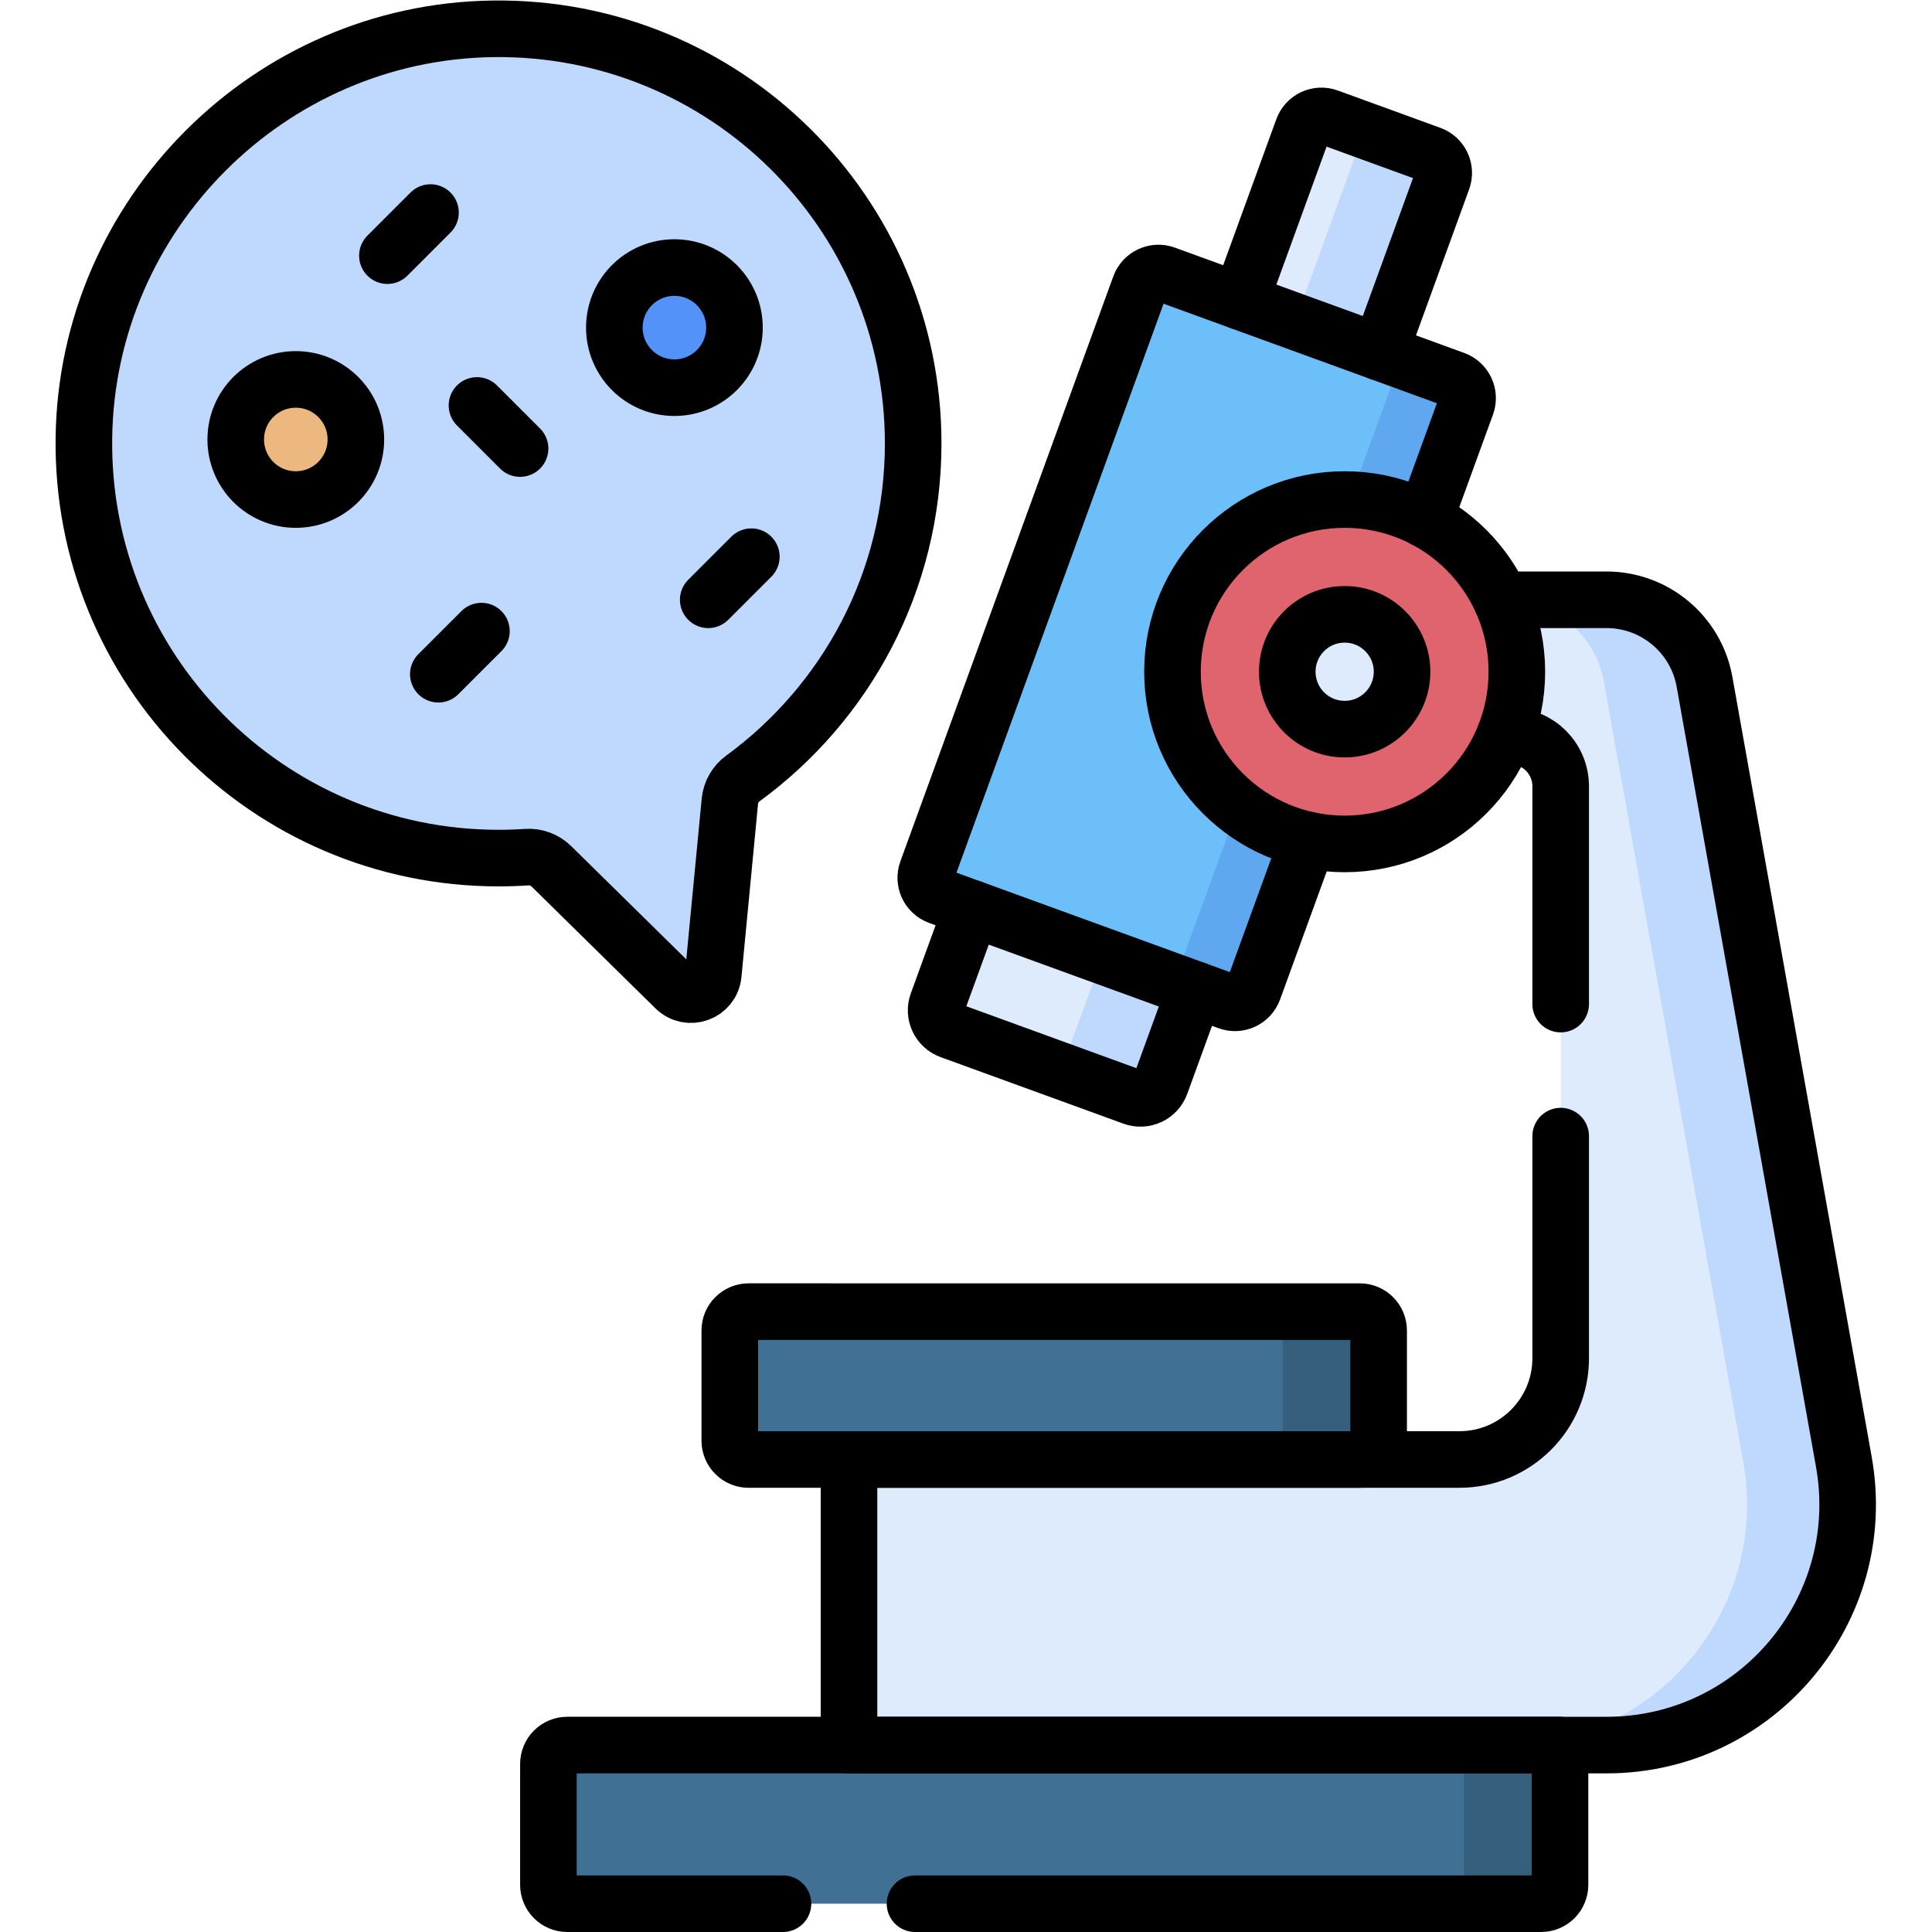
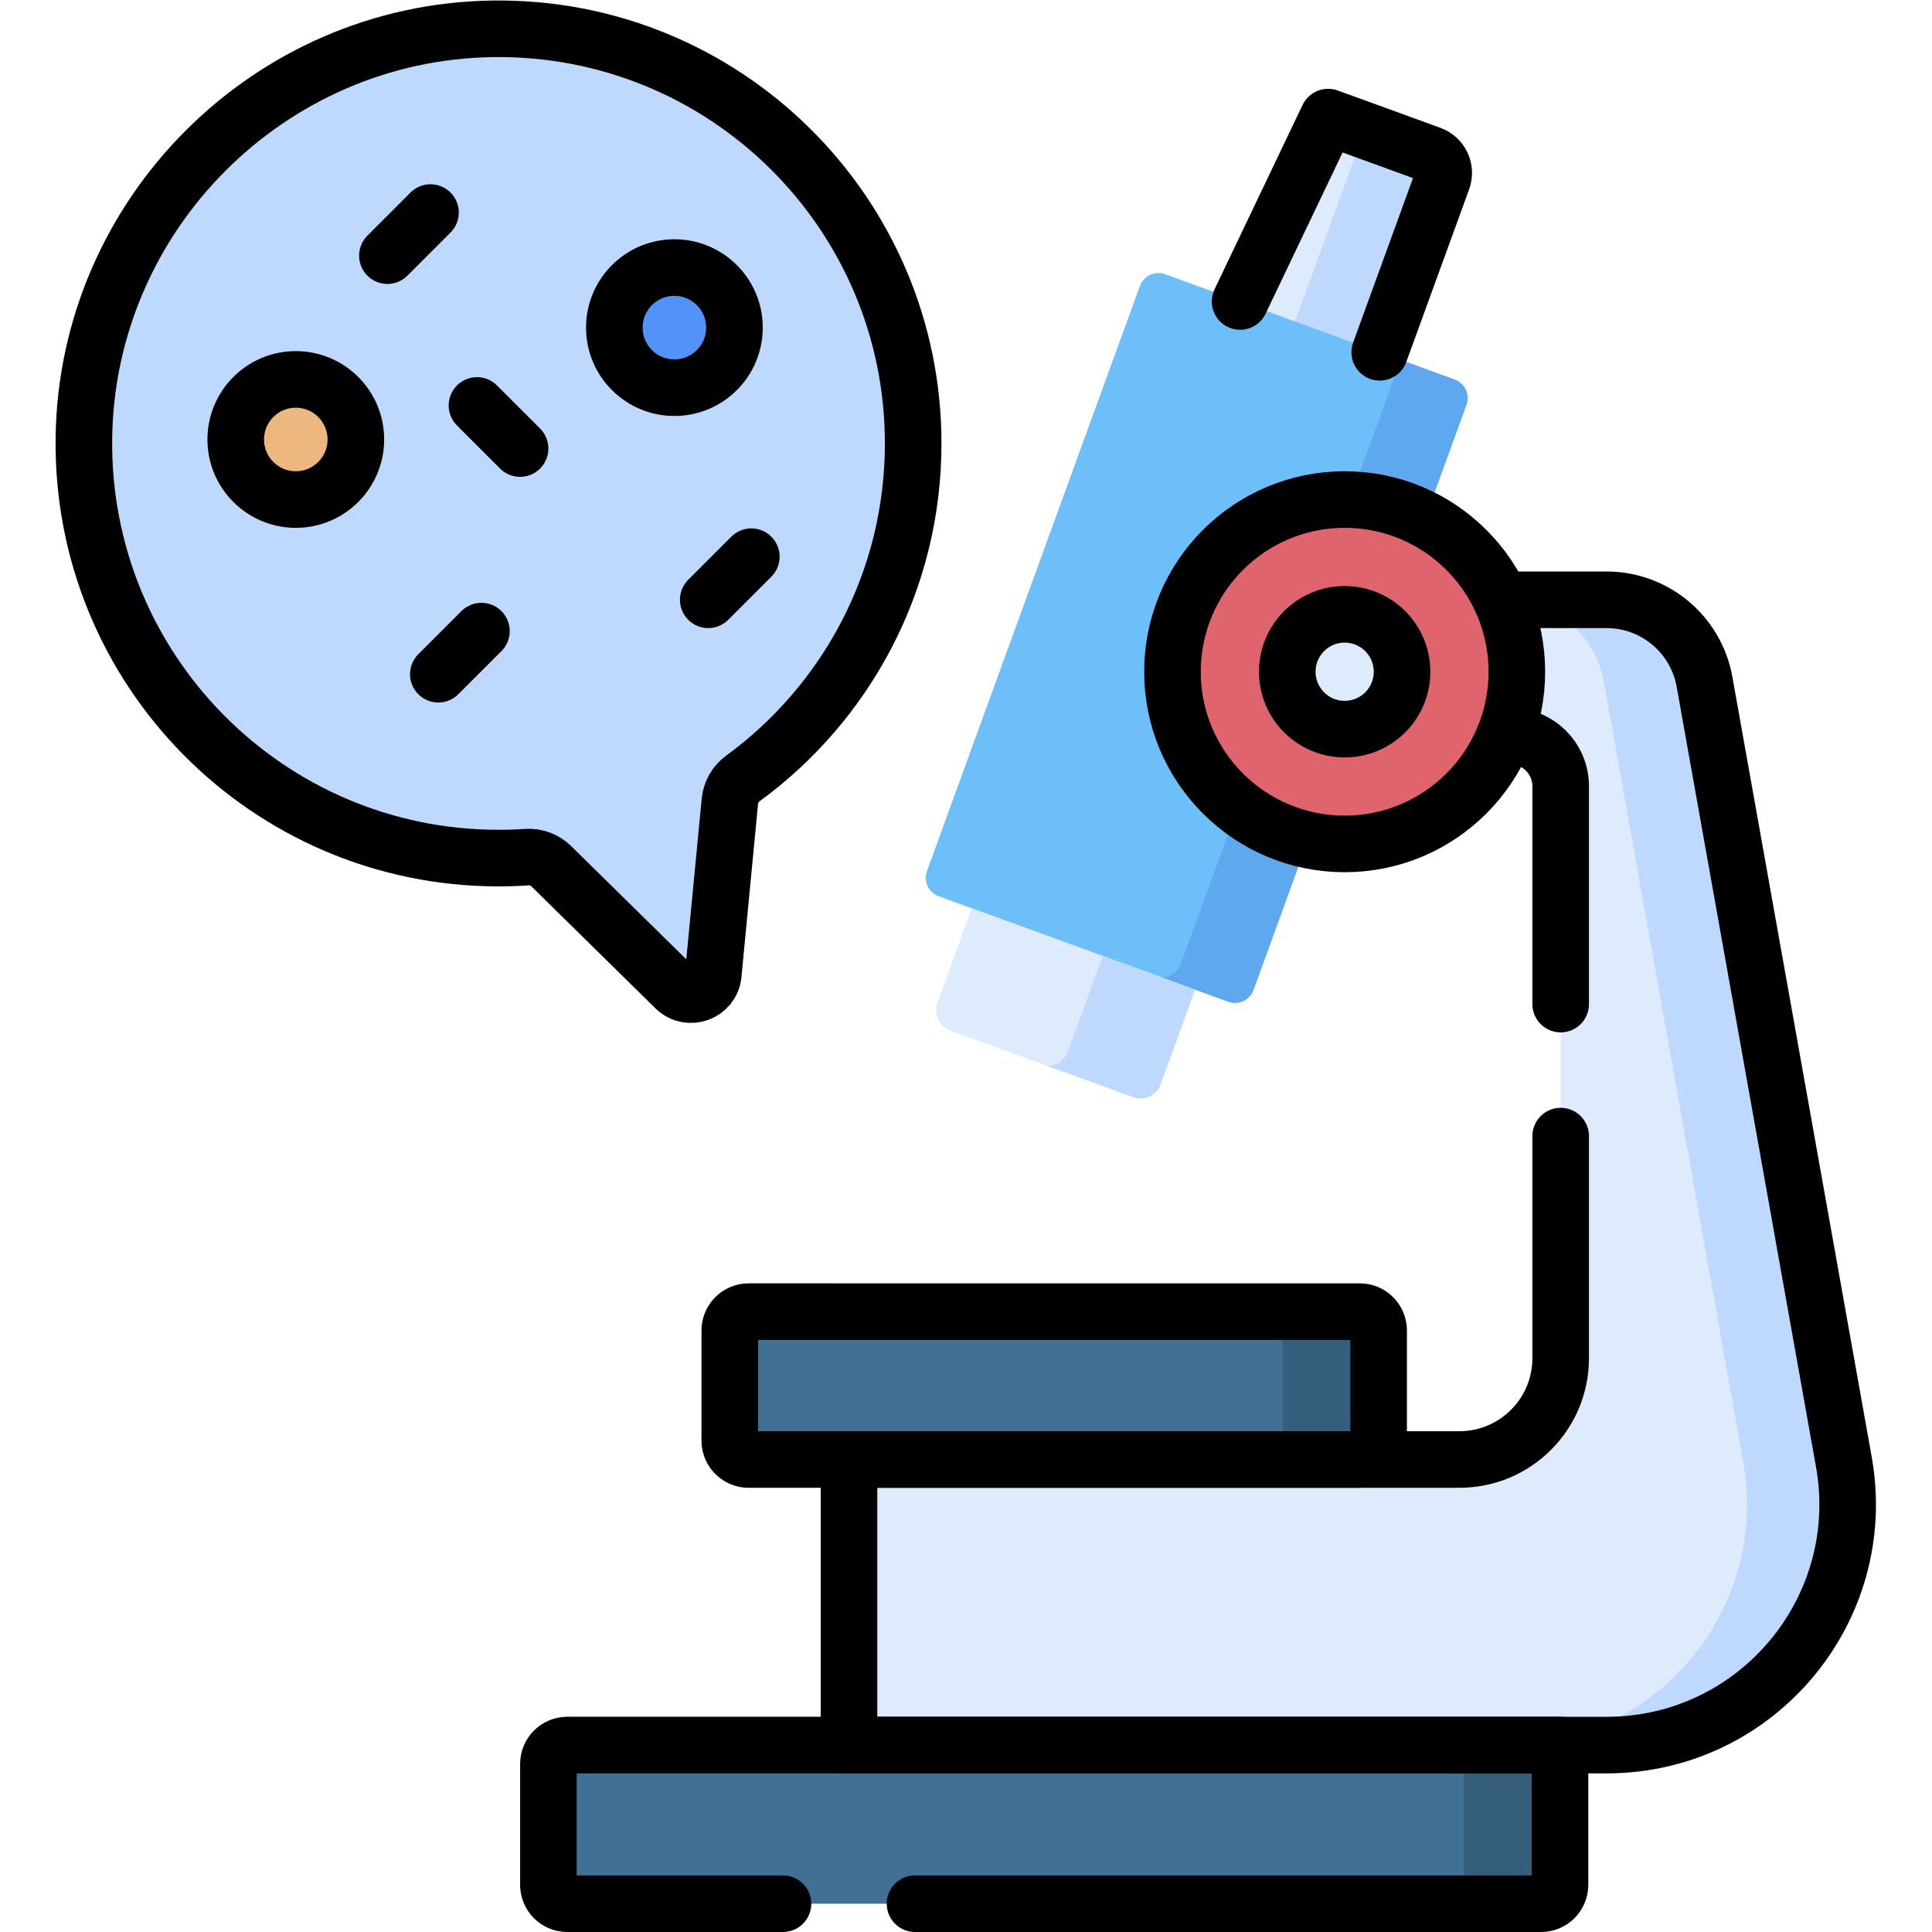
<svg xmlns="http://www.w3.org/2000/svg" version="1.1" id="svg2226" xml:space="preserve" width="682.667" height="682.667" viewBox="0 0 682.667 682.667">
  <defs id="defs2230">
    <clipPath clipPathUnits="userSpaceOnUse" id="clipPath2240">
      <path d="M 0,512 H 512 V 0 H 0 Z" id="path2238" />
    </clipPath>
  </defs>
  <g id="g2232" transform="matrix(1.333,0,0,-1.333,0,682.667)">
    <g id="g2234">
      <g id="g2236" clip-path="url(#clipPath2240)">
        <g id="g2242" transform="translate(242.062,394.584)">
          <path d="m 0,0 c 0,61.226 -50.06,110.76 -111.481,109.905 -59.201,-0.823 -107.516,-49.139 -108.34,-108.34 -0.855,-61.421 48.679,-111.481 109.905,-111.481 2.513,0 5.006,0.085 7.477,0.251 2.424,0.163 4.797,-0.725 6.53,-2.428 l 32.852,-32.312 c 3.561,-3.502 9.59,-1.307 10.067,3.663 l 4.396,45.869 c 0.233,2.425 1.491,4.633 3.458,6.07 C -17.775,-68.81 0,-36.482 0,0" style="fill:#bed9fd;fill-opacity:1;fill-rule:nonzero;stroke:none" id="path2244" />
        </g>
        <g id="g2246" transform="translate(345.374,477.973)">
          <path d="m 0,0 -16.655,-45.759 37.009,-13.47 16.655,45.759 c 0.985,2.706 -0.41,5.698 -3.116,6.683 L 6.683,3.116 C 3.977,4.101 0.984,2.706 0,0" style="fill:#ddebfd;fill-opacity:1;fill-rule:nonzero;stroke:none" id="path2248" />
        </g>
        <g id="g2250" transform="translate(379.267,471.185)">
          <path d="m 0,0 -21.561,7.847 c 2.213,-0.805 3.208,-3.652 2.224,-6.358 L -35.992,-44.27 -13.539,-52.442 3.116,-6.683 C 4.102,-3.977 2.706,-0.985 0,0" style="fill:#bed9fd;fill-opacity:1;fill-rule:nonzero;stroke:none" id="path2252" />
        </g>
        <g id="g2254" transform="translate(245.721,281.25)">
          <path d="m 0,0 56.436,155.056 c 0.99,2.719 3.996,4.121 6.715,3.131 l 76.703,-27.917 c 2.719,-0.99 4.122,-3.997 3.131,-6.716 L 86.55,-31.501 c -0.989,-2.719 -3.996,-4.122 -6.715,-3.132 L 3.132,-6.715 C 0.412,-5.726 -0.989,-2.719 0,0" style="fill:#6cbff8;fill-opacity:1;fill-rule:nonzero;stroke:none" id="path2256" />
        </g>
        <g id="g2258" transform="translate(385.575,411.519)">
          <path d="m 0,0 -18.528,6.743 c 2.351,-0.855 3.455,-3.753 2.465,-6.472 l -56.436,-155.056 c -0.989,-2.719 -3.697,-4.23 -6.048,-3.374 l 18.527,-6.743 c 2.719,-0.99 5.726,0.412 6.715,3.131 L 3.131,-6.715 C 4.12,-3.996 2.719,-0.99 0,0" style="fill:#5fa7ee;fill-opacity:1;fill-rule:nonzero;stroke:none" id="path2260" />
        </g>
        <g id="g2262" transform="translate(257.617,271.345)">
          <path d="m 0,0 -9.13,-25.083 c -1.076,-2.958 0.448,-6.227 3.405,-7.303 l 48.466,-17.64 c 2.957,-1.077 6.227,0.448 7.303,3.405 l 9.13,25.083 z" style="fill:#ddebfd;fill-opacity:1;fill-rule:nonzero;stroke:none" id="path2264" />
        </g>
        <g id="g2266" transform="translate(292.317,258.715)">
          <path d="m 0,0 -9.13,-25.083 c -1.076,-2.958 -3.908,-4.641 -6.326,-3.761 l 23.497,-8.552 c 2.957,-1.077 6.227,0.448 7.303,3.405 l 9.13,25.083 z" style="fill:#bed9fd;fill-opacity:1;fill-rule:nonzero;stroke:none" id="path2268" />
        </g>
        <g id="g2270" transform="translate(225.048,125.247)">
          <path d="m 0,0 v -75.694 h 200.848 c 39.758,0 69.851,35.942 62.861,75.082 l -36.925,206.751 c -2.248,12.587 -13.195,21.752 -25.981,21.752 H 122.502 V 191.78 h 52.824 c 7.361,0 13.329,-5.968 13.329,-13.329 V 26.849 C 188.655,12.021 176.635,0 161.807,0 Z" style="fill:#ddebfd;fill-opacity:1;fill-rule:nonzero;stroke:none" id="path2272" />
        </g>
        <g id="g2274" transform="translate(488.757,124.634)">
          <path d="m 0,0 -36.925,206.751 c -2.248,12.587 -13.195,21.752 -25.981,21.752 h -26.668 c 12.787,0 23.734,-9.165 25.982,-21.752 L -26.667,0 c 6.99,-39.14 -23.103,-75.082 -62.861,-75.082 h 26.667 C -23.103,-75.082 6.99,-39.14 0,0" style="fill:#bed9fd;fill-opacity:1;fill-rule:nonzero;stroke:none" id="path2276" />
        </g>
        <g id="g2278" transform="translate(145.372,44.552)">
          <path d="m 0,0 v -32.052 c 0,-2.761 2.239,-5 5,-5 h 258.15 c 2.761,0 5,2.239 5,5 V 5 H 5 C 2.239,5 0,2.761 0,0" style="fill:#407194;fill-opacity:1;fill-rule:nonzero;stroke:none" id="path2280" />
        </g>
        <g id="g2282" transform="translate(388.074,49.552)">
          <path d="m 0,0 v -37.052 c 0,-2.762 -2.238,-5 -5,-5 h 25.448 c 2.761,0 5,2.238 5,5 V 0 Z" style="fill:#365f7e;fill-opacity:1;fill-rule:nonzero;stroke:none" id="path2284" />
        </g>
        <g id="g2286" transform="translate(193.449,159.445)">
          <path d="m 0,0 v -29.199 c 0,-2.761 2.238,-5 5,-5 h 161.996 c 2.762,0 5,2.239 5,5 V 0 c 0,2.761 -2.238,5 -5,5 L 5,5 C 2.238,5 0,2.761 0,0" style="fill:#407194;fill-opacity:1;fill-rule:nonzero;stroke:none" id="path2288" />
        </g>
        <g id="g2290" transform="translate(360.445,164.445)">
          <path d="m 0,0 h -25.447 c 2.761,0 5,-2.239 5,-5 v -29.199 c 0,-2.761 -2.239,-5 -5,-5 H 0 c 2.762,0 5,2.239 5,5 V -5 C 5,-2.238 2.762,0 0,0" style="fill:#365f7e;fill-opacity:1;fill-rule:nonzero;stroke:none" id="path2292" />
        </g>
        <g id="g2294" transform="translate(356.438,379.711)">
          <path d="m 0,0 c -25.208,0 -45.643,-20.435 -45.643,-45.643 0,-25.208 20.435,-45.643 45.643,-45.643 25.208,0 45.644,20.435 45.644,45.643 C 45.644,-20.435 25.208,0 0,0" style="fill:#df646e;fill-opacity:1;fill-rule:nonzero;stroke:none" id="path2296" />
        </g>
        <g id="g2298" transform="translate(356.438,349.282)">
          <path d="m 0,0 c -8.402,0 -15.214,-6.812 -15.214,-15.214 0,-8.403 6.812,-15.215 15.214,-15.215 8.402,0 15.215,6.812 15.215,15.215 C 15.215,-6.812 8.402,0 0,0" style="fill:#ddebfd;fill-opacity:1;fill-rule:nonzero;stroke:none" id="path2300" />
        </g>
        <g id="g2302" transform="translate(178.768,441.207)">
          <path d="m 0,0 c -8.794,0 -15.922,-7.128 -15.922,-15.922 0,-8.793 7.128,-15.922 15.922,-15.922 8.794,0 15.922,7.129 15.922,15.922 C 15.922,-7.128 8.794,0 0,0" style="fill:#5392f9;fill-opacity:1;fill-rule:nonzero;stroke:none" id="path2304" />
        </g>
        <g id="g2306" transform="translate(78.409,411.555)">
          <path d="m 0,0 c -8.793,0 -15.922,-7.128 -15.922,-15.922 0,-8.793 7.129,-15.922 15.922,-15.922 8.794,0 15.923,7.129 15.923,15.922 C 15.923,-7.128 8.794,0 0,0" style="fill:#ecb880;fill-opacity:1;fill-rule:nonzero;stroke:none" id="path2308" />
        </g>
        <g id="g2310" transform="translate(242.062,394.584)">
          <path d="m 0,0 c 0,61.226 -50.06,110.76 -111.481,109.905 -59.201,-0.823 -107.516,-49.139 -108.34,-108.34 -0.855,-61.421 48.679,-111.481 109.905,-111.481 2.513,0 5.006,0.085 7.477,0.251 2.424,0.163 4.797,-0.725 6.53,-2.428 l 32.852,-32.312 c 3.561,-3.502 9.59,-1.307 10.067,3.663 l 4.396,45.869 c 0.233,2.425 1.491,4.633 3.458,6.07 C -17.775,-68.81 0,-36.482 0,0 Z" style="fill:none;stroke:#000000;stroke-width:15;stroke-linecap:round;stroke-linejoin:round;stroke-miterlimit:10;stroke-dasharray:none;stroke-opacity:1" id="path2312" />
        </g>
        <g id="g2314" transform="translate(365.728,418.743)">
-           <path d="m 0,0 16.655,45.759 c 0.986,2.706 -0.41,5.699 -3.116,6.683 l -27.21,9.904 c -2.706,0.985 -5.698,-0.41 -6.683,-3.117 L -37.009,13.47" style="fill:none;stroke:#000000;stroke-width:15;stroke-linecap:round;stroke-linejoin:round;stroke-miterlimit:10;stroke-dasharray:none;stroke-opacity:1" id="path2316" />
+           <path d="m 0,0 16.655,45.759 c 0.986,2.706 -0.41,5.699 -3.116,6.683 l -27.21,9.904 L -37.009,13.47" style="fill:none;stroke:#000000;stroke-width:15;stroke-linecap:round;stroke-linejoin:round;stroke-miterlimit:10;stroke-dasharray:none;stroke-opacity:1" id="path2316" />
        </g>
        <g id="g2318" transform="translate(377.67,374.48)">
-           <path d="m 0,0 11.04,30.32 c 0.99,2.72 -0.42,5.73 -3.14,6.72 l -76.7,27.92 c -2.72,0.99 -5.72,-0.42 -6.71,-3.13 l -56.44,-155.06 c -0.989,-2.72 0.41,-5.73 3.13,-6.72 l 76.71,-27.91 c 2.71,-0.99 5.72,0.41 6.71,3.13 l 14.461,39.71" style="fill:none;stroke:#000000;stroke-width:15;stroke-linecap:round;stroke-linejoin:round;stroke-miterlimit:10;stroke-dasharray:none;stroke-opacity:1" id="path2320" />
-         </g>
+           </g>
        <g id="g2322" transform="translate(257.617,271.345)">
-           <path d="m 0,0 -9.13,-25.083 c -1.076,-2.958 0.448,-6.227 3.405,-7.303 l 48.466,-17.64 c 2.957,-1.077 6.227,0.448 7.303,3.405 l 9.13,25.083" style="fill:none;stroke:#000000;stroke-width:15;stroke-linecap:round;stroke-linejoin:round;stroke-miterlimit:10;stroke-dasharray:none;stroke-opacity:1" id="path2324" />
-         </g>
+           </g>
        <g id="g2326" transform="translate(398.79,317.03)">
          <path d="M 0,0 H 1.58 C 8.95,0 14.91,-5.97 14.91,-13.33 V -71.06" style="fill:none;stroke:#000000;stroke-width:15;stroke-linecap:round;stroke-linejoin:round;stroke-miterlimit:10;stroke-dasharray:none;stroke-opacity:1" id="path2328" />
        </g>
        <g id="g2330" transform="translate(397.92,353.14)">
          <path d="m 0,0 h 27.93 c 12.79,0 23.73,-9.17 25.98,-21.75 l 36.93,-206.76 c 6.99,-39.14 -23.11,-75.08 -62.86,-75.08 h -200.85 v 75.7 h 161.8 c 14.83,0 26.85,12.02 26.85,26.85 v 58.87" style="fill:none;stroke:#000000;stroke-width:15;stroke-linecap:round;stroke-linejoin:round;stroke-miterlimit:10;stroke-dasharray:none;stroke-opacity:1" id="path2332" />
        </g>
        <g id="g2334" transform="translate(242.548,7.5)">
          <path d="m 0,0 h 165.975 c 2.76,0 5,2.239 5,5 V 42.052 H -92.176 c -2.761,0 -5,-2.239 -5,-5 V 5 c 0,-2.761 2.239,-5 5,-5 H -35" style="fill:none;stroke:#000000;stroke-width:15;stroke-linecap:round;stroke-linejoin:round;stroke-miterlimit:10;stroke-dasharray:none;stroke-opacity:1" id="path2336" />
        </g>
        <g id="g2338" transform="translate(193.449,159.445)">
          <path d="m 0,0 v -29.199 c 0,-2.761 2.238,-5 5,-5 h 161.996 c 2.762,0 5,2.239 5,5 V 0 c 0,2.761 -2.238,5 -5,5 L 5,5 C 2.238,5 0,2.761 0,0 Z" style="fill:none;stroke:#000000;stroke-width:15;stroke-linecap:round;stroke-linejoin:round;stroke-miterlimit:10;stroke-dasharray:none;stroke-opacity:1" id="path2340" />
        </g>
        <g id="g2342" transform="translate(356.438,379.711)">
          <path d="m 0,0 c -25.208,0 -45.643,-20.435 -45.643,-45.643 0,-25.208 20.435,-45.643 45.643,-45.643 25.208,0 45.644,20.435 45.644,45.643 C 45.644,-20.435 25.208,0 0,0 Z" style="fill:none;stroke:#000000;stroke-width:15;stroke-linecap:round;stroke-linejoin:round;stroke-miterlimit:10;stroke-dasharray:none;stroke-opacity:1" id="path2344" />
        </g>
        <g id="g2346" transform="translate(356.438,349.282)">
          <path d="m 0,0 c -8.402,0 -15.214,-6.812 -15.214,-15.214 0,-8.403 6.812,-15.215 15.214,-15.215 8.402,0 15.215,6.812 15.215,15.215 C 15.215,-6.812 8.402,0 0,0 Z" style="fill:none;stroke:#000000;stroke-width:15;stroke-linecap:round;stroke-linejoin:round;stroke-miterlimit:10;stroke-dasharray:none;stroke-opacity:1" id="path2348" />
        </g>
        <g id="g2350" transform="translate(178.768,441.207)">
          <path d="m 0,0 c -8.794,0 -15.922,-7.128 -15.922,-15.922 0,-8.793 7.128,-15.922 15.922,-15.922 8.794,0 15.922,7.129 15.922,15.922 C 15.922,-7.128 8.794,0 0,0 Z" style="fill:none;stroke:#000000;stroke-width:15;stroke-linecap:round;stroke-linejoin:round;stroke-miterlimit:10;stroke-dasharray:none;stroke-opacity:1" id="path2352" />
        </g>
        <g id="g2354" transform="translate(78.409,411.555)">
          <path d="m 0,0 c -8.793,0 -15.922,-7.128 -15.922,-15.922 0,-8.793 7.129,-15.922 15.922,-15.922 8.794,0 15.923,7.129 15.923,15.922 C 15.923,-7.128 8.794,0 0,0 Z" style="fill:none;stroke:#000000;stroke-width:15;stroke-linecap:round;stroke-linejoin:round;stroke-miterlimit:10;stroke-dasharray:none;stroke-opacity:1" id="path2356" />
        </g>
        <g id="g2358" transform="translate(199.161,364.562)">
          <path d="M 0,0 -11.425,-11.424" style="fill:none;stroke:#000000;stroke-width:15;stroke-linecap:round;stroke-linejoin:round;stroke-miterlimit:10;stroke-dasharray:none;stroke-opacity:1" id="path2360" />
        </g>
        <g id="g2362" transform="translate(114.116,455.786)">
          <path d="M 0,0 -11.424,-11.424" style="fill:none;stroke:#000000;stroke-width:15;stroke-linecap:round;stroke-linejoin:round;stroke-miterlimit:10;stroke-dasharray:none;stroke-opacity:1" id="path2364" />
        </g>
        <g id="g2366" transform="translate(126.435,404.652)">
          <path d="M 0,0 11.424,-11.424" style="fill:none;stroke:#000000;stroke-width:15;stroke-linecap:round;stroke-linejoin:round;stroke-miterlimit:10;stroke-dasharray:none;stroke-opacity:1" id="path2368" />
        </g>
        <g id="g2370" transform="translate(127.614,344.834)">
          <path d="M 0,0 -11.424,-11.424" style="fill:none;stroke:#000000;stroke-width:15;stroke-linecap:round;stroke-linejoin:round;stroke-miterlimit:10;stroke-dasharray:none;stroke-opacity:1" id="path2372" />
        </g>
      </g>
    </g>
  </g>
</svg>